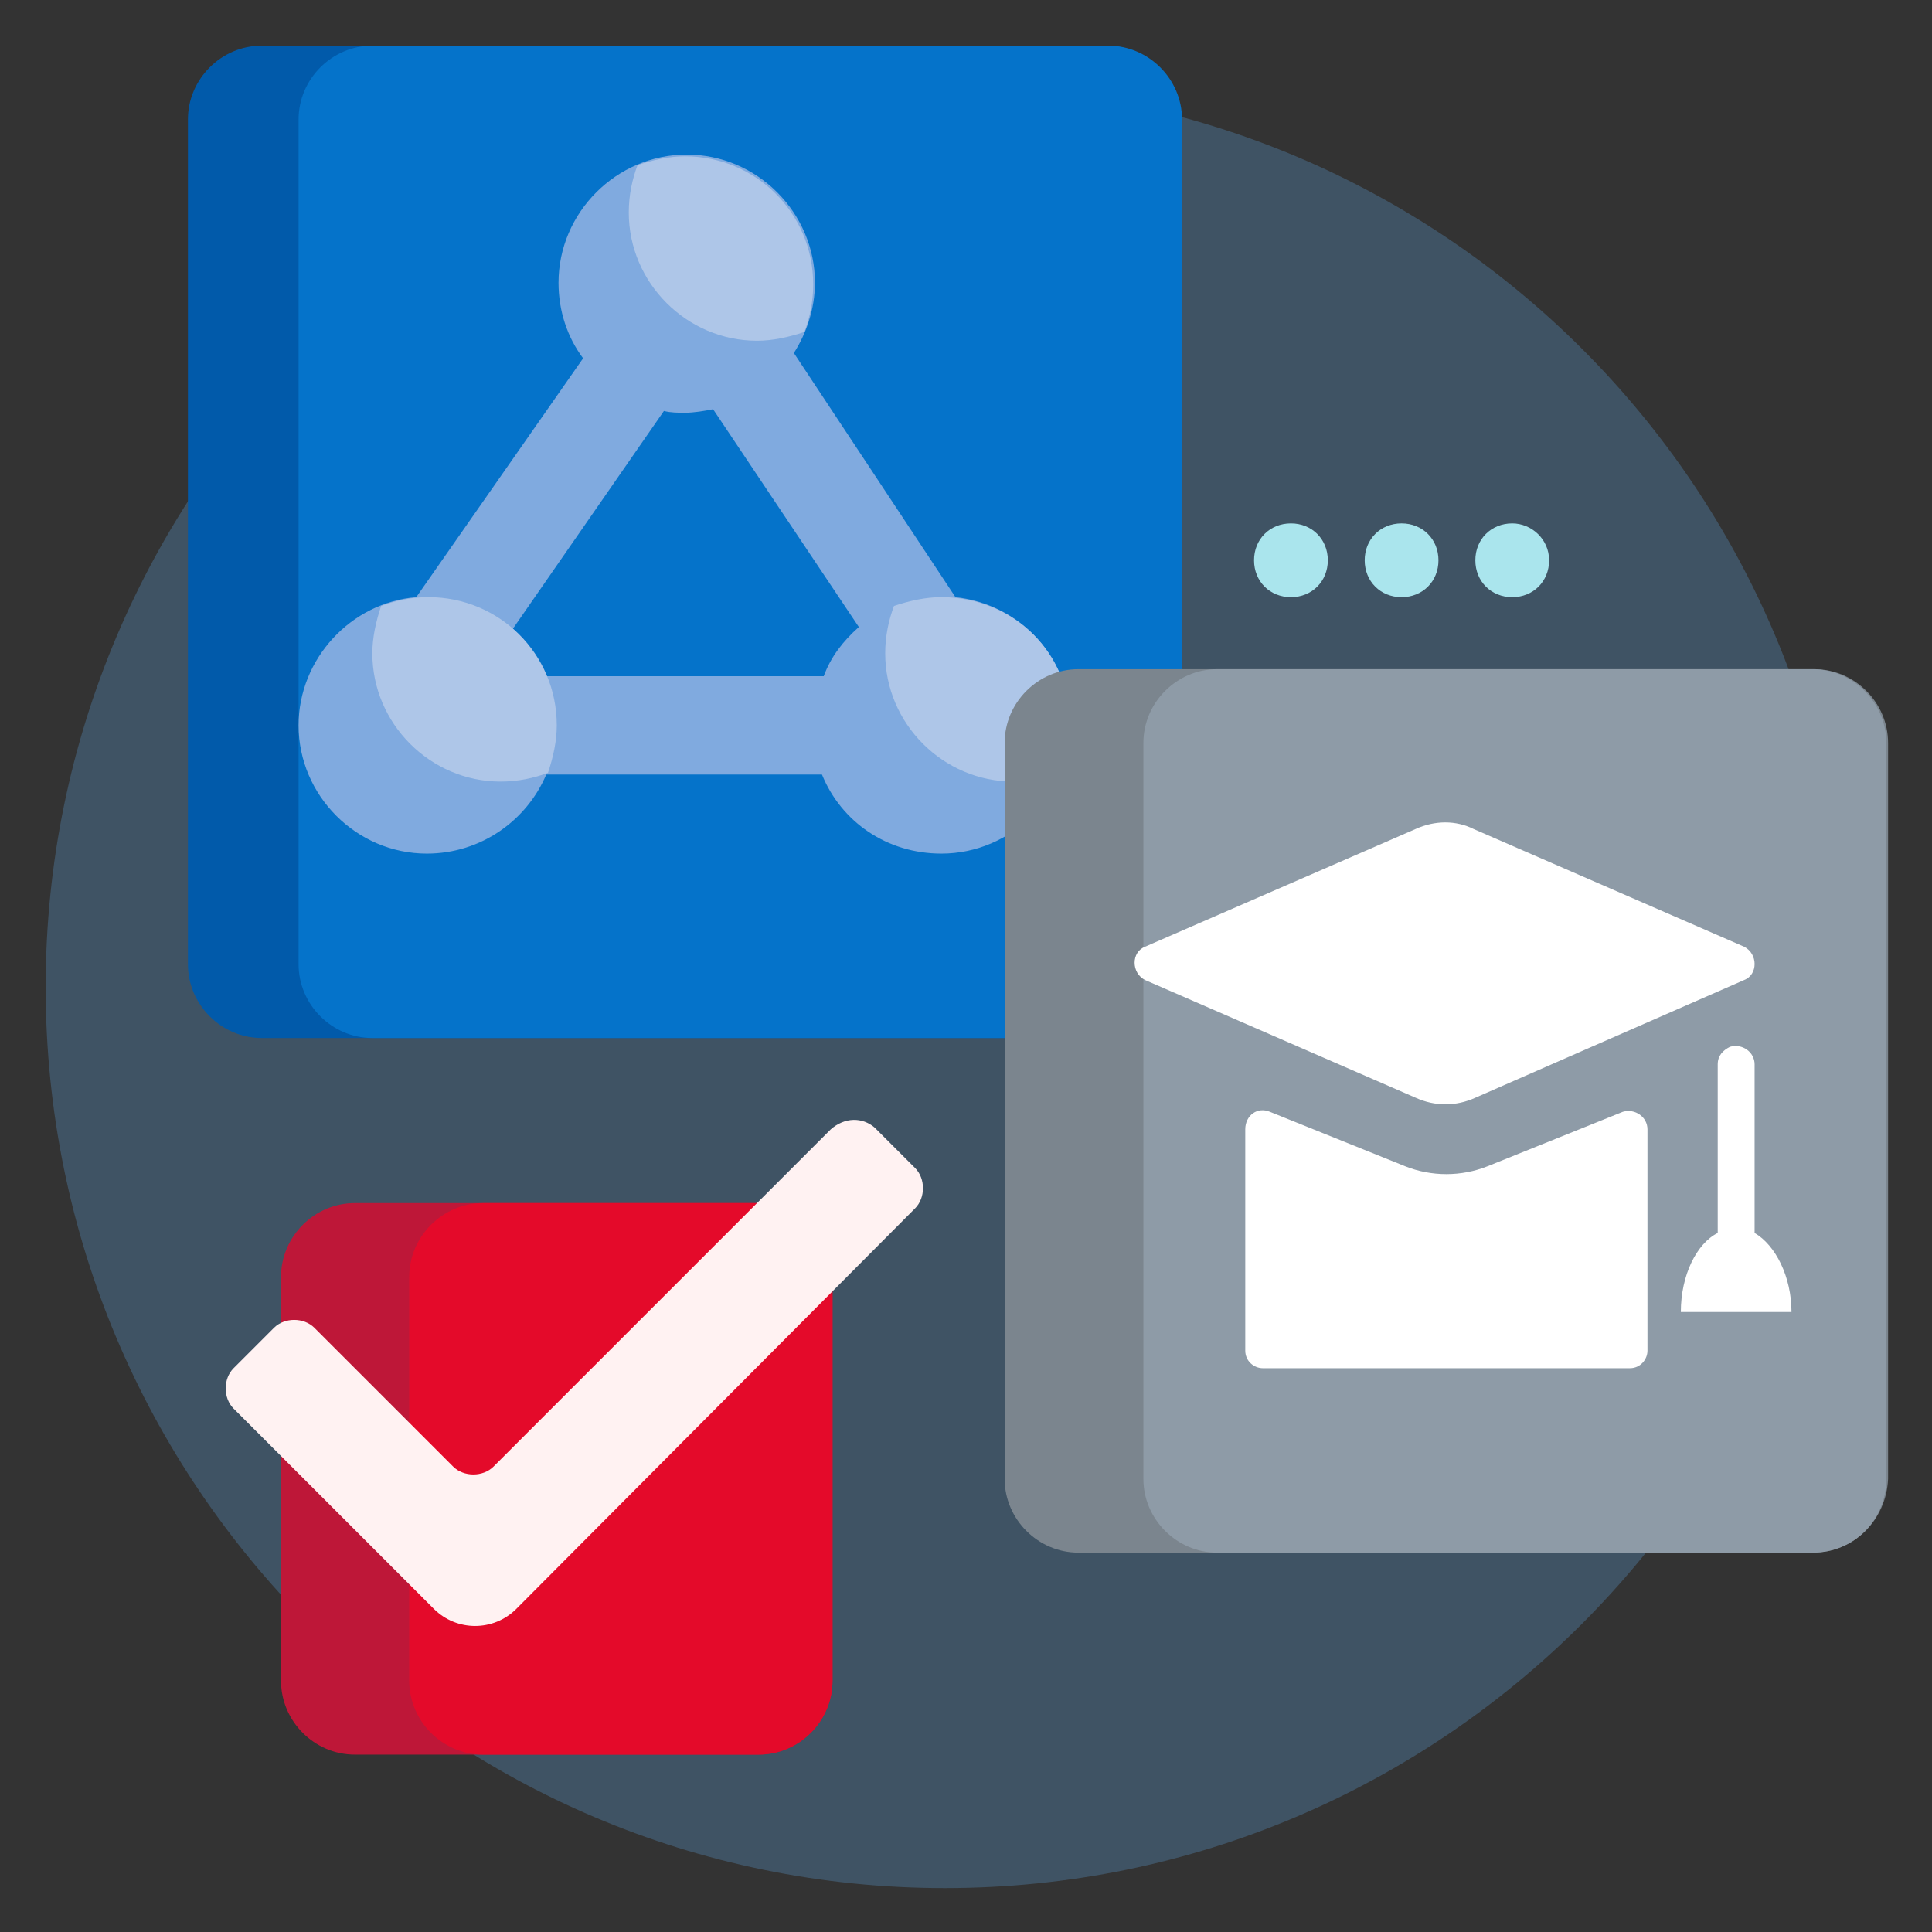
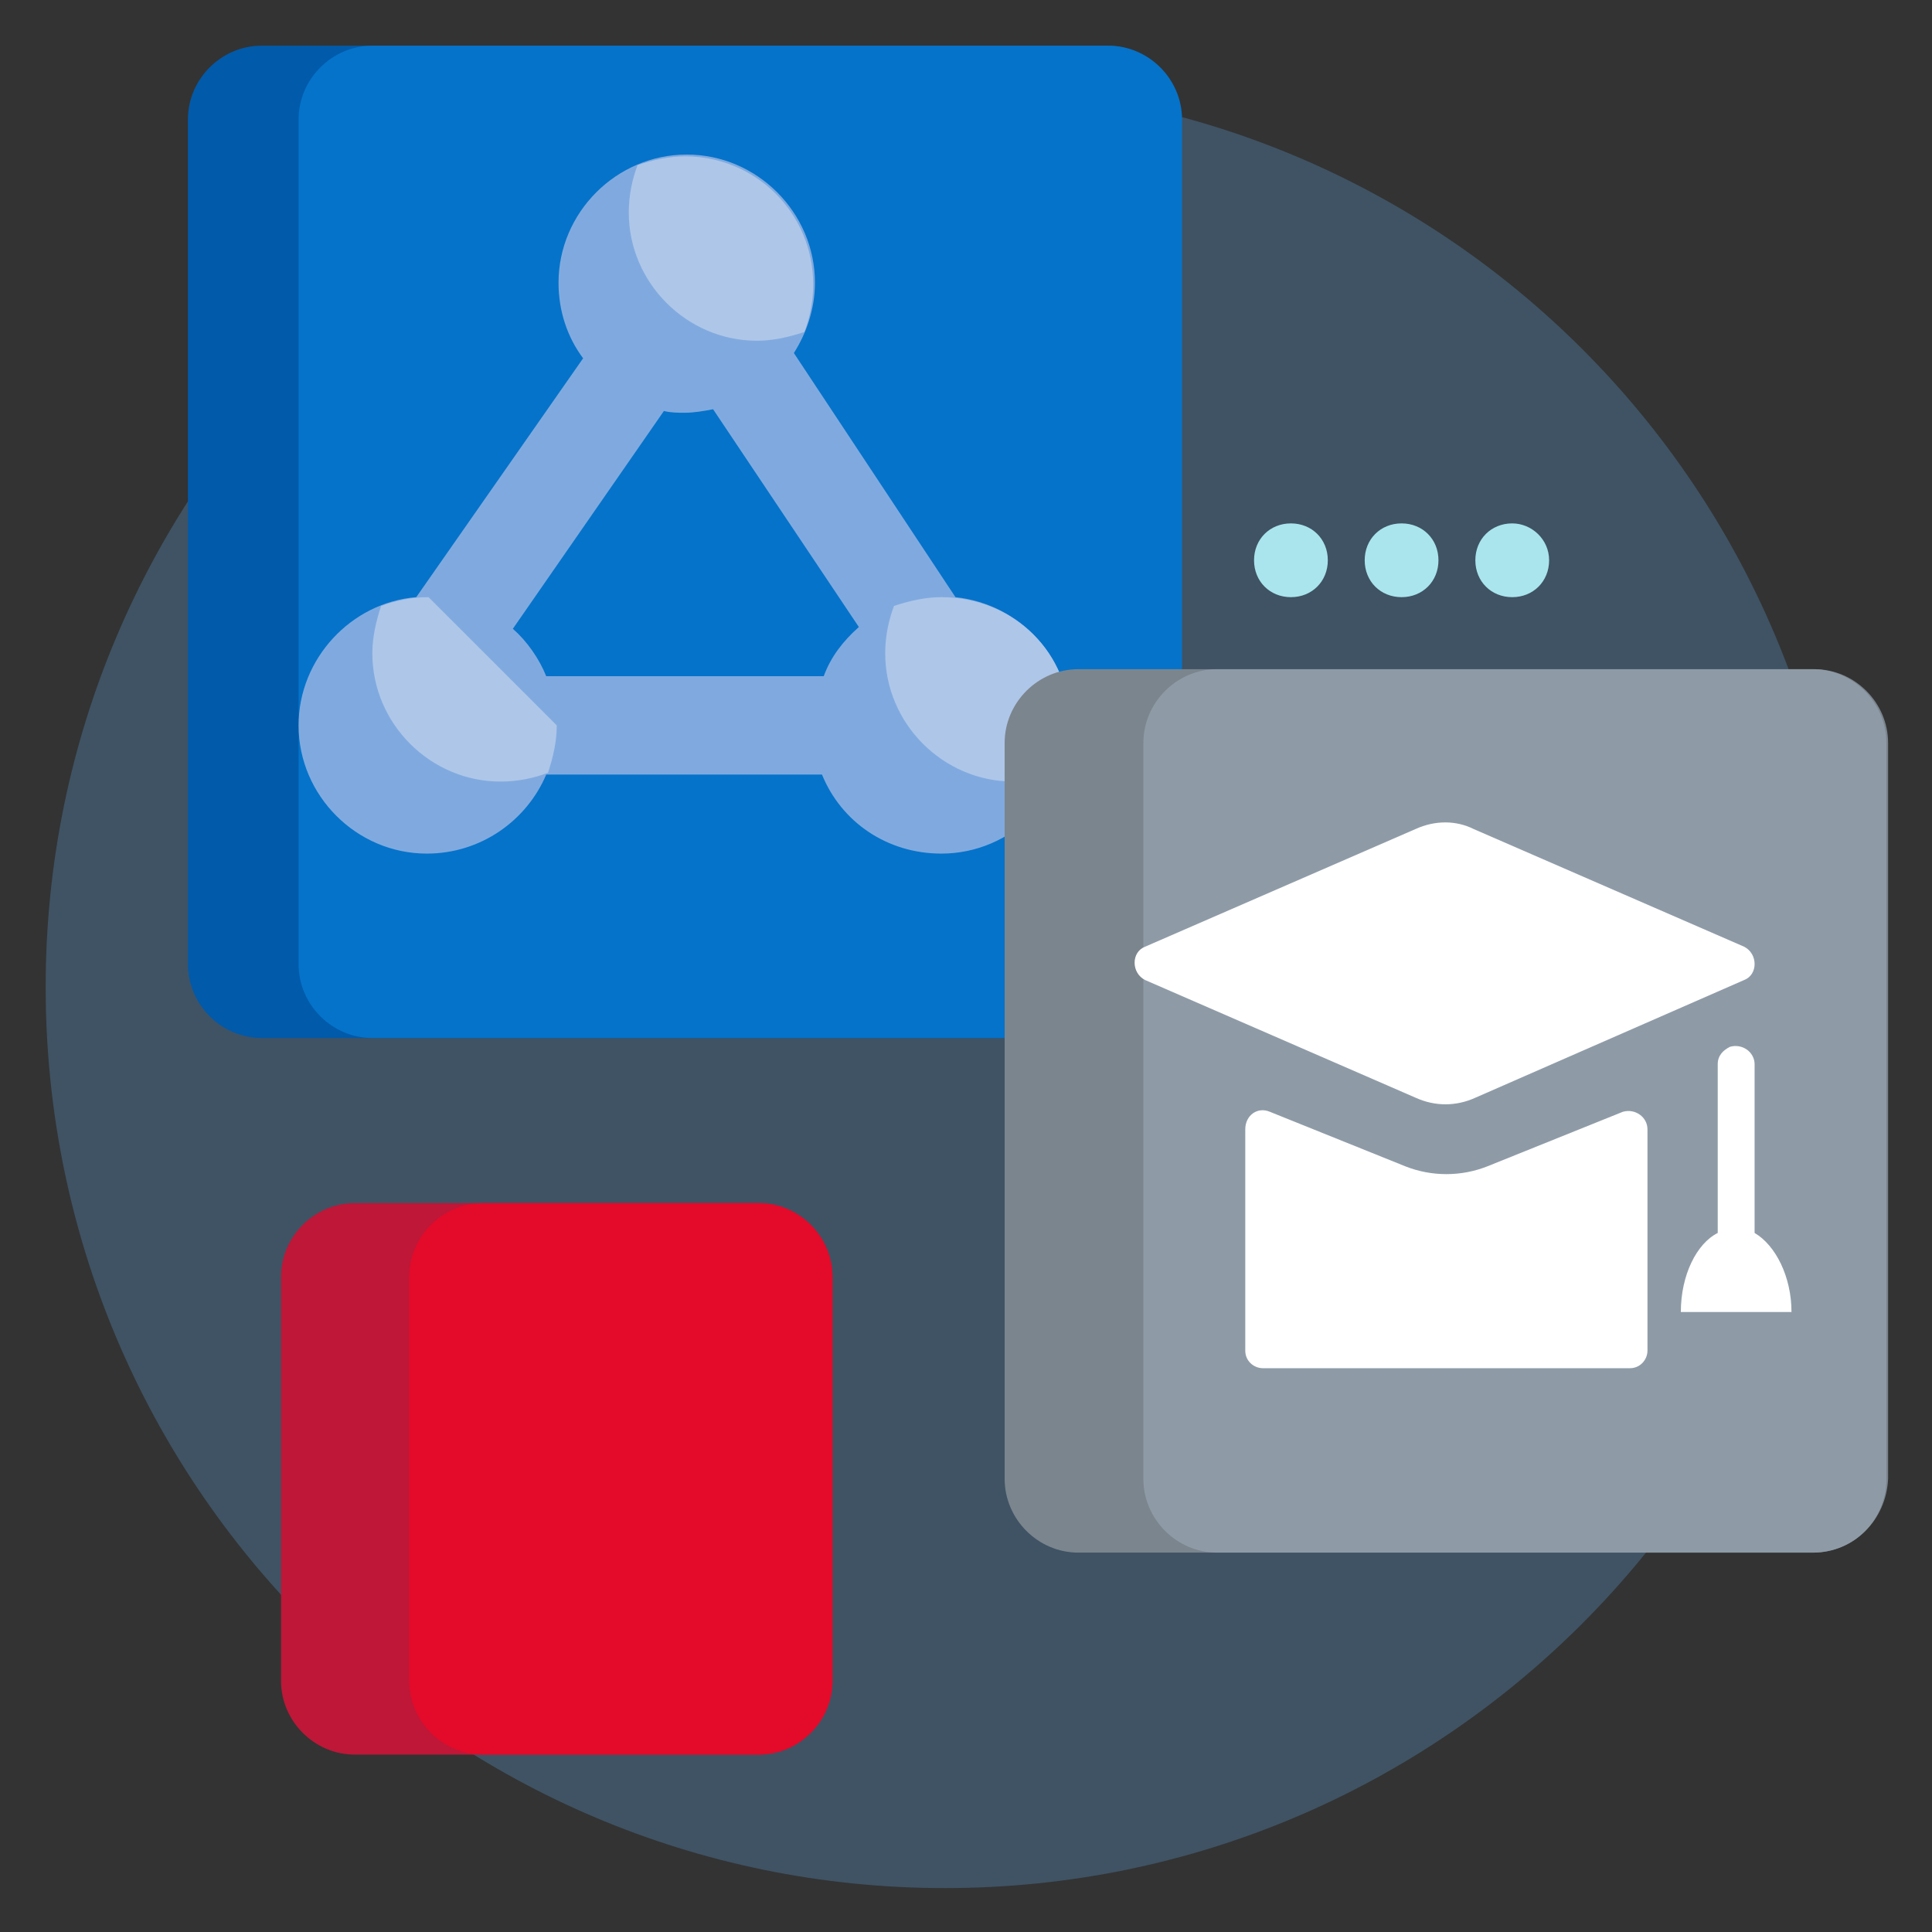
<svg xmlns="http://www.w3.org/2000/svg" id="Layer_1" x="0px" y="0px" viewBox="0 0 110 110" style="enable-background:new 0 0 110 110;" xml:space="preserve">
  <rect x="0" y="0" width="110" height="110" fill="#333333" stroke="none" />
  <style type="text/css">
	.st0{fill:#3F5364;}
	.st1{fill:#AAE5ED;}
	.st2{fill:#015AAA;}
	.st3{fill:#0573CA;}
	.st4{fill:#80AADF;}
	.st5{fill:#AEC6E8;}
	.st6{fill:#7B858E;}
	.st7{fill:#8E9BA7;}
	.st8{fill:#FFFFFF;}
	.st9{fill:#BE1738;}
	.st10{fill:#E40A2A;}
	.st11{fill:#FFF2F2;}
</style>
  <g>
    <path class="st0" d="M105.1,56.2c0,28.3-23,51.3-51.3,51.3S2.6,84.5,2.6,56.2s23-51.3,51.3-51.3S105.1,27.8,105.1,56.2L105.1,56.2z    M105.1,56.2" />
    <path class="st1" d="M75.6,31.9c0,1.2-0.9,2.1-2.1,2.1c-1.2,0-2.1-0.9-2.1-2.1c0-1.2,0.9-2.1,2.1-2.1   C74.7,29.8,75.6,30.7,75.6,31.9L75.6,31.9z M79.8,29.8c-1.2,0-2.1,0.9-2.1,2.1c0,1.2,0.9,2.1,2.1,2.1c1.2,0,2.1-0.9,2.1-2.1   C81.9,30.7,81,29.8,79.8,29.8L79.8,29.8z M86.1,29.8c-1.2,0-2.1,0.9-2.1,2.1c0,1.2,0.9,2.1,2.1,2.1c1.2,0,2.1-0.9,2.1-2.1   C88.2,30.7,87.2,29.8,86.1,29.8L86.1,29.8z M86.1,29.8" />
    <path class="st2" d="M63.1,59.1H14.9c-2.3,0-4.2-1.9-4.2-4.2V6.8c0-2.3,1.9-4.2,4.2-4.2h48.1c2.3,0,4.2,1.9,4.2,4.2v48.1   C67.2,57.2,65.4,59.1,63.1,59.1L63.1,59.1z M63.1,59.1" />
    <path class="st3" d="M63.1,59.1H21.2c-2.3,0-4.2-1.9-4.2-4.2V6.8c0-2.3,1.9-4.2,4.2-4.2h41.9c2.3,0,4.2,1.9,4.2,4.2v48.1   C67.2,57.2,65.4,59.1,63.1,59.1L63.1,59.1z M63.1,59.1" />
    <path class="st4" d="M54.4,34l-9.2-13.9c0.7-1.1,1.2-2.5,1.2-4c0-4-3.3-7.3-7.3-7.3c-4,0-7.3,3.3-7.3,7.3c0,1.6,0.5,3.1,1.4,4.3   L23.7,34C20,34.3,17,37.5,17,41.3c0,4,3.3,7.3,7.3,7.3c3.1,0,5.7-1.9,6.8-4.5h15.7c1.1,2.7,3.7,4.5,6.8,4.5c4,0,7.3-3.3,7.3-7.3   C61,37.5,58.1,34.4,54.4,34L54.4,34z M46.9,38.5H31.1c-0.4-1-1.1-2-1.9-2.7l8.6-12.4c0.4,0.1,0.8,0.1,1.2,0.1   c0.5,0,1.1-0.1,1.6-0.2l8.3,12.4C48,36.5,47.3,37.4,46.9,38.5L46.9,38.5z M46.9,38.5" />
-     <path class="st5" d="M31.7,41.3c0,0.9-0.2,1.8-0.5,2.7c-0.8,0.3-1.7,0.5-2.7,0.5c-4,0-7.3-3.3-7.3-7.3c0-0.9,0.2-1.8,0.5-2.7   c0.8-0.3,1.7-0.5,2.7-0.5C28.4,34,31.7,37.2,31.7,41.3L31.7,41.3z M53.6,34c-0.9,0-1.8,0.2-2.7,0.5c-0.3,0.8-0.5,1.7-0.5,2.7   c0,4,3.3,7.3,7.3,7.3c0.9,0,1.8-0.2,2.7-0.5c0.3-0.8,0.5-1.7,0.5-2.7C61,37.2,57.7,34,53.6,34L53.6,34z M39,8.9   c-0.9,0-1.8,0.2-2.7,0.5c-0.3,0.8-0.5,1.7-0.5,2.7c0,4,3.3,7.3,7.3,7.3c0.9,0,1.8-0.2,2.7-0.5c0.3-0.8,0.5-1.7,0.5-2.7   C46.3,12.1,43,8.9,39,8.9L39,8.9z M39,8.9" />
+     <path class="st5" d="M31.7,41.3c0,0.9-0.2,1.8-0.5,2.7c-0.8,0.3-1.7,0.5-2.7,0.5c-4,0-7.3-3.3-7.3-7.3c0-0.9,0.2-1.8,0.5-2.7   c0.8-0.3,1.7-0.5,2.7-0.5L31.7,41.3z M53.6,34c-0.9,0-1.8,0.2-2.7,0.5c-0.3,0.8-0.5,1.7-0.5,2.7   c0,4,3.3,7.3,7.3,7.3c0.9,0,1.8-0.2,2.7-0.5c0.3-0.8,0.5-1.7,0.5-2.7C61,37.2,57.7,34,53.6,34L53.6,34z M39,8.9   c-0.9,0-1.8,0.2-2.7,0.5c-0.3,0.8-0.5,1.7-0.5,2.7c0,4,3.3,7.3,7.3,7.3c0.9,0,1.8-0.2,2.7-0.5c0.3-0.8,0.5-1.7,0.5-2.7   C46.3,12.1,43,8.9,39,8.9L39,8.9z M39,8.9" />
    <path class="st6" d="M103.2,88.4H61.4c-2.3,0-4.2-1.9-4.2-4.2V42.3c0-2.3,1.9-4.2,4.2-4.2h41.9c2.3,0,4.2,1.9,4.2,4.2v41.9   C107.4,86.5,105.6,88.4,103.2,88.4L103.2,88.4z M103.2,88.4" />
    <path class="st7" d="M103.2,88.4H69.3c-2.3,0-4.2-1.9-4.2-4.2V42.3c0-2.3,1.9-4.2,4.2-4.2h33.9c2.3,0,4.2,1.9,4.2,4.2v41.9   C107.4,86.5,105.6,88.4,103.2,88.4L103.2,88.4z M103.2,88.4" />
    <path class="st8" d="M80.6,62.5l-15.4-6.7c-0.8-0.4-0.8-1.6,0-1.9l15.4-6.7c1.1-0.5,2.3-0.5,3.3,0l15.4,6.7c0.8,0.4,0.8,1.6,0,1.9   L84,62.5C82.9,63,81.7,63,80.6,62.5L80.6,62.5z M92.4,63.3l-7.7,3.1c-1.5,0.6-3.2,0.6-4.7,0l-7.7-3.1c-0.7-0.3-1.4,0.2-1.4,1v12.6   c0,0.6,0.5,1,1,1h20.9c0.6,0,1-0.5,1-1V64.3C93.8,63.6,93.1,63.1,92.4,63.3L92.4,63.3z M99.9,70.2v-9.6c0-0.7-0.7-1.2-1.4-1   c-0.4,0.2-0.7,0.5-0.7,1l0,9.6c-1.2,0.6-2.1,2.4-2.1,4.5h6.3C102,72.7,101.1,70.9,99.9,70.2L99.9,70.2z M99.9,70.2" />
    <path class="st9" d="M43.2,99.9h-23c-2.3,0-4.2-1.9-4.2-4.2v-23c0-2.3,1.9-4.2,4.2-4.2h23c2.3,0,4.2,1.9,4.2,4.2v23   C47.4,98,45.5,99.9,43.2,99.9L43.2,99.9z M43.2,99.9" />
    <path class="st10" d="M43.2,99.9H27.5c-2.3,0-4.2-1.9-4.2-4.2v-23c0-2.3,1.9-4.2,4.2-4.2h15.7c2.3,0,4.2,1.9,4.2,4.2v23   C47.4,98,45.5,99.9,43.2,99.9L43.2,99.9z M43.2,99.9" />
-     <path class="st11" d="M49.8,64.2l2.3,2.3c0.6,0.6,0.6,1.7,0,2.3L29.4,91.6c-1.3,1.3-3.4,1.3-4.7,0L13.3,80.2   c-0.6-0.6-0.6-1.7,0-2.3l2.3-2.3c0.6-0.6,1.7-0.6,2.3,0l7.9,7.9c0.6,0.6,1.7,0.6,2.3,0l19.2-19.2C48.1,63.6,49.1,63.6,49.8,64.2   L49.8,64.2z M49.8,64.2" />
  </g>
</svg>